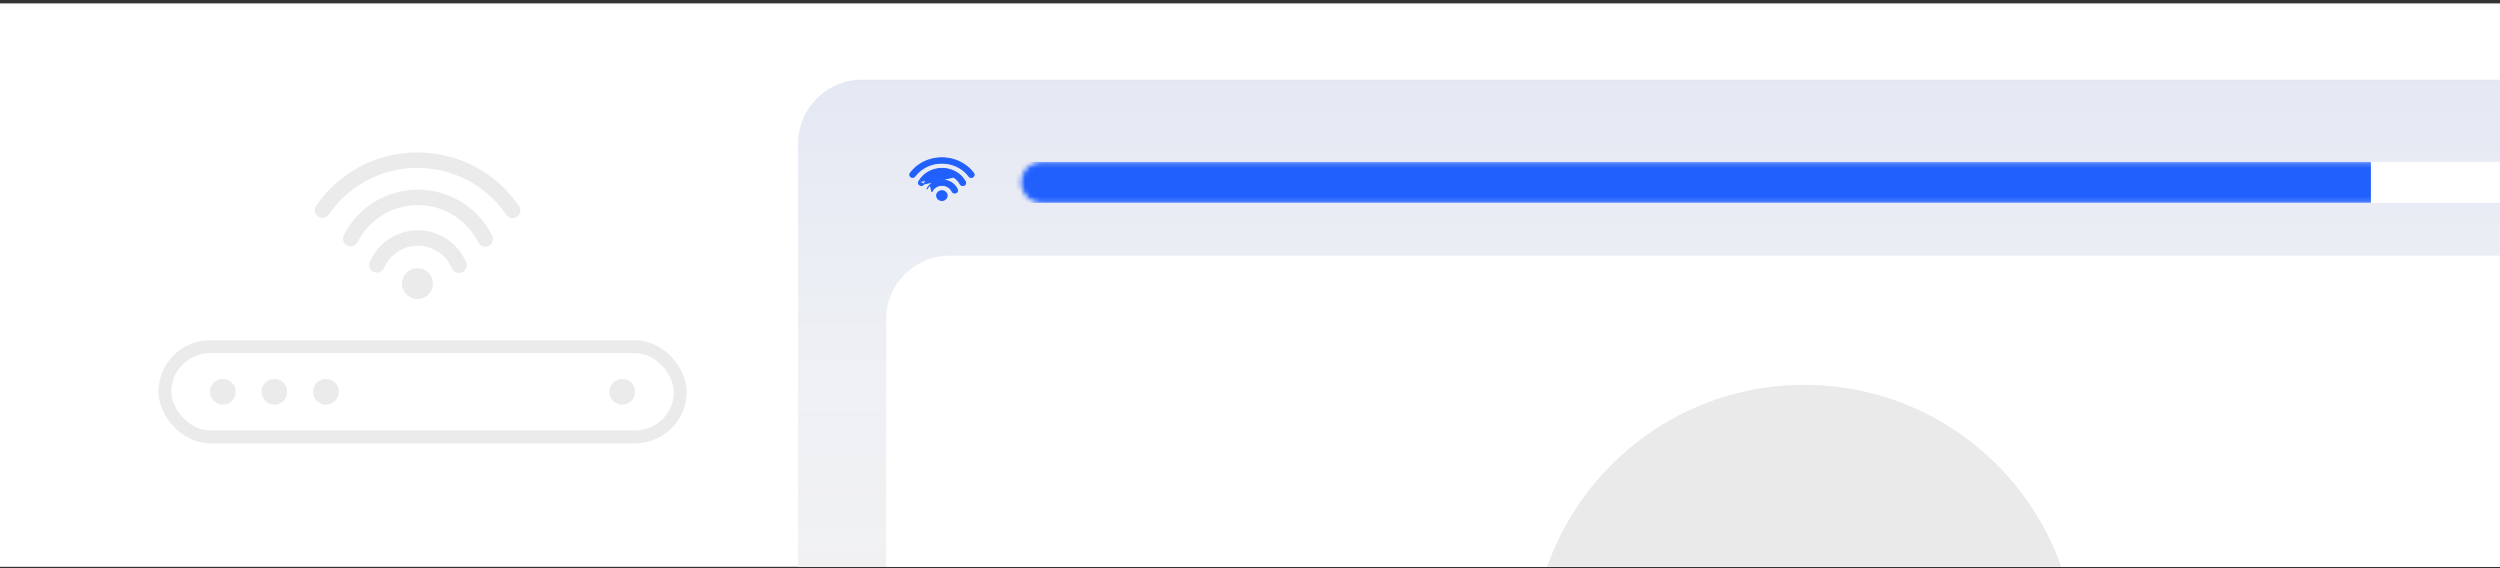
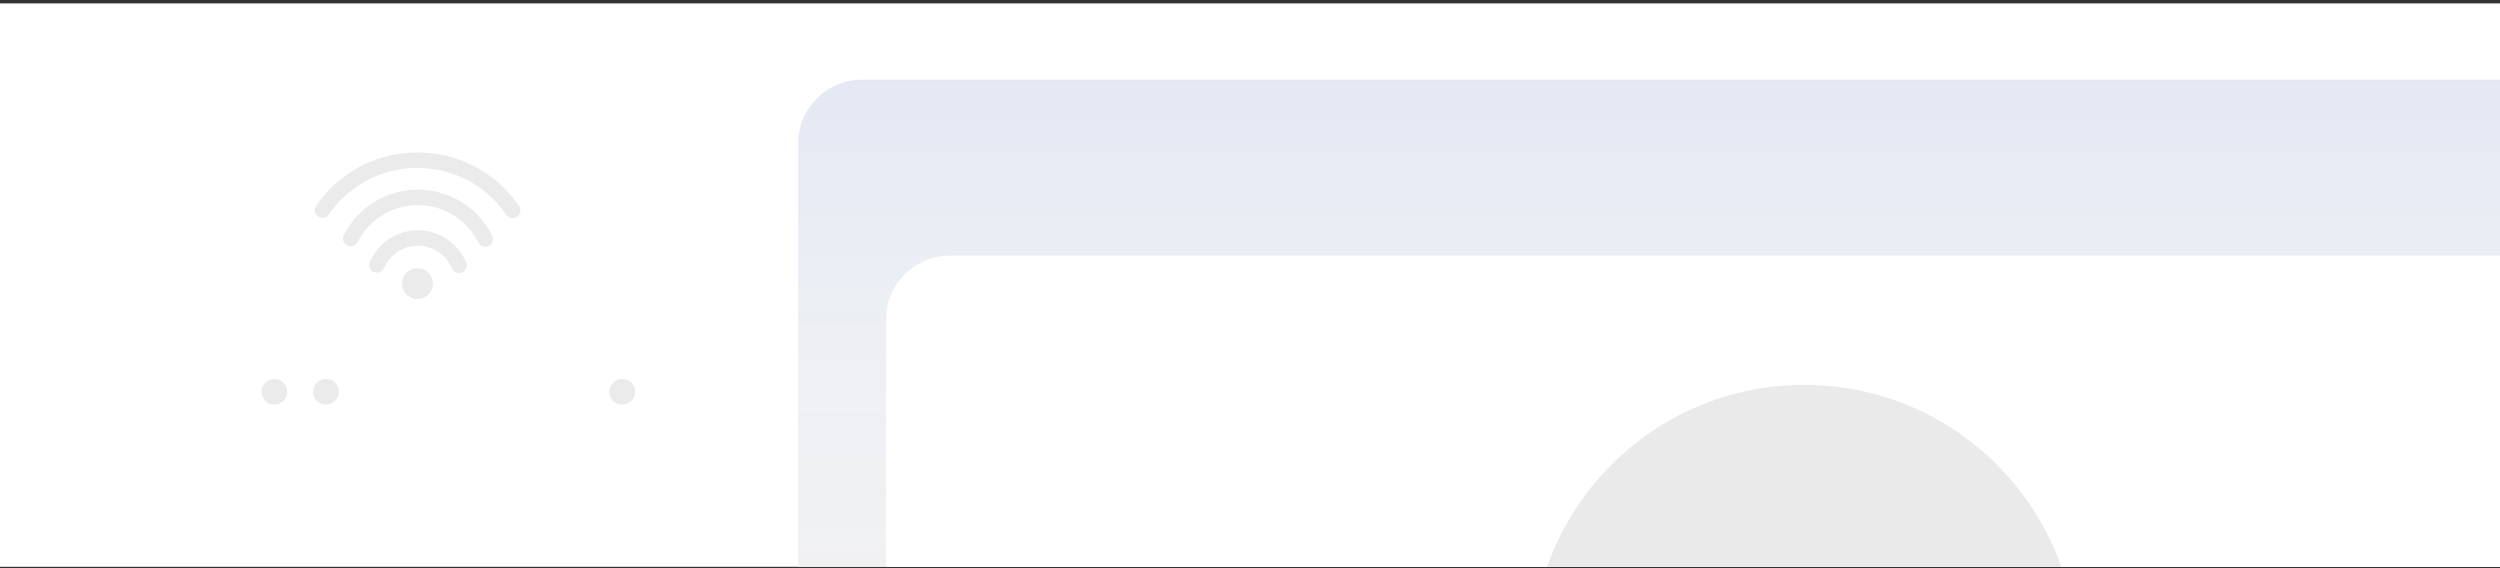
<svg xmlns="http://www.w3.org/2000/svg" width="528" height="120" viewBox="0 0 528 120" fill="none">
  <rect x="0" y="0" width="528" height="120" fill="#333333" stroke="none" />
  <g clip-path="url(#clip0_189_29490)">
    <rect width="528" height="118.986" transform="translate(0 0.721)" fill="white" />
    <path d="M168.562 30.345C168.562 22.883 174.612 16.834 182.074 16.834H539.276C546.739 16.834 552.788 22.883 552.788 30.345V158.252C552.788 165.714 546.739 171.764 539.276 171.764H182.074C174.612 171.764 168.562 165.714 168.562 158.252V30.345Z" fill="#F3F3F3" />
    <path d="M168.562 30.345C168.562 22.883 174.612 16.834 182.074 16.834H539.276C546.739 16.834 552.788 22.883 552.788 30.345V158.252C552.788 165.714 546.739 171.764 539.276 171.764H182.074C174.612 171.764 168.562 165.714 168.562 158.252V30.345Z" fill="url(#paint0_linear_189_29490)" fill-opacity="0.1" />
    <rect x="187.154" y="54.017" width="354.479" height="110.31" rx="13.385" fill="white" />
    <mask id="path-3-inside-1_189_29490" fill="white">
-       <path d="M215.662 38.524C215.662 36.129 217.604 34.186 220 34.186H541.014C543.41 34.186 545.352 36.129 545.352 38.524C545.352 40.92 543.41 42.862 541.014 42.862H220C217.604 42.862 215.662 40.92 215.662 38.524Z" />
-     </mask>
-     <path d="M215.662 38.524C215.662 36.129 217.604 34.186 220 34.186H541.014C543.41 34.186 545.352 36.129 545.352 38.524C545.352 40.92 543.41 42.862 541.014 42.862H220C217.604 42.862 215.662 40.92 215.662 38.524Z" fill="white" />
+       </mask>
    <path d="M215.662 34.186H545.352H215.662ZM545.352 42.862H215.662H545.352ZM-65.07 42.862C-67.466 42.862 -69.408 40.92 -69.408 38.524C-69.408 36.129 -67.466 34.186 -65.07 34.186H500.733C500.733 34.186 500.733 36.129 500.733 38.524C500.733 40.92 500.733 42.862 500.733 42.862H-65.07ZM545.352 34.186V42.862V34.186Z" fill="#2160FD" mask="url(#path-3-inside-1_189_29490)" />
    <circle cx="381.048" cy="138.84" r="57.556" fill="#EAEAEA" />
-     <path d="M202.857 37.051L202.857 37.051C203.268 37.435 203.613 37.877 203.878 38.359C203.917 38.425 203.941 38.499 203.949 38.575C203.958 38.651 203.949 38.729 203.924 38.802C203.9 38.875 203.86 38.943 203.807 39C203.755 39.058 203.69 39.105 203.619 39.139C203.547 39.173 203.469 39.193 203.39 39.198C203.31 39.204 203.23 39.194 203.154 39.171C203.078 39.147 203.008 39.11 202.947 39.06C202.886 39.011 202.836 38.95 202.8 38.882C202.593 38.506 202.325 38.161 202.003 37.86C201.523 37.417 200.936 37.085 200.288 36.891C199.641 36.697 198.953 36.648 198.28 36.747C197.608 36.846 196.971 37.09 196.422 37.46C195.872 37.829 195.427 38.313 195.12 38.871L202.857 37.051ZM202.857 37.051C202.24 36.481 201.486 36.056 200.658 35.808C199.83 35.56 198.95 35.497 198.091 35.623C197.231 35.75 196.416 36.063 195.712 36.537C195.008 37.011 194.434 37.633 194.04 38.352L194.04 38.352M202.857 37.051L194.04 38.352M194.04 38.352C194.003 38.419 193.981 38.492 193.974 38.568C193.968 38.644 193.978 38.719 194.004 38.791C194.029 38.863 194.07 38.929 194.122 38.985C194.175 39.041 194.238 39.087 194.309 39.12C194.38 39.153 194.456 39.173 194.535 39.178C194.613 39.184 194.692 39.175 194.767 39.152C194.842 39.13 194.912 39.093 194.973 39.045C195.033 38.997 195.083 38.938 195.12 38.871L194.04 38.352ZM196.47 38.954L196.47 38.953C197.131 38.343 198.026 38.002 198.958 38.002C199.889 38.002 200.784 38.343 201.445 38.953C201.756 39.239 202.01 39.59 202.188 39.964C202.223 40.033 202.243 40.108 202.247 40.184C202.251 40.262 202.238 40.339 202.209 40.411C202.18 40.483 202.135 40.549 202.079 40.604C202.023 40.659 201.956 40.702 201.882 40.732C201.808 40.762 201.728 40.778 201.648 40.779C201.568 40.78 201.488 40.766 201.413 40.737C201.338 40.709 201.27 40.667 201.212 40.614C201.155 40.56 201.11 40.496 201.079 40.426C200.962 40.179 200.797 39.955 200.592 39.762C200.378 39.565 200.124 39.408 199.843 39.301C199.563 39.193 199.262 39.138 198.957 39.138C198.653 39.138 198.352 39.193 198.072 39.301C197.791 39.408 197.536 39.565 197.323 39.763L197.252 39.686L197.323 39.763C197.125 39.945 196.963 40.169 196.845 40.419C196.845 40.419 196.845 40.419 196.845 40.419L196.751 40.374L196.47 38.954ZM196.47 38.954C196.16 39.243 195.91 39.584 195.735 39.958L196.47 38.954ZM205.63 36.585L205.63 36.585C205.354 36.217 205.039 35.863 204.705 35.55V35.55L204.671 35.519C201.499 32.591 196.36 32.591 193.187 35.519L193.187 35.519C192.854 35.827 192.531 36.192 192.239 36.58L192.239 36.58L192.238 36.582C192.149 36.706 192.115 36.859 192.146 37.008C192.177 37.156 192.269 37.284 192.399 37.368C192.529 37.451 192.688 37.483 192.842 37.459C192.996 37.435 193.136 37.356 193.23 37.236L193.23 37.236L193.232 37.234C193.485 36.898 193.762 36.585 194.04 36.329C196.74 33.837 201.119 33.837 203.819 36.328C204.12 36.608 204.393 36.913 204.635 37.237L204.635 37.237C204.727 37.361 204.868 37.444 205.024 37.471C205.18 37.497 205.342 37.465 205.474 37.381C205.606 37.297 205.699 37.166 205.729 37.015C205.759 36.864 205.723 36.71 205.63 36.585ZM200.04 41.31C200.04 41.033 199.921 40.769 199.712 40.576C199.503 40.384 199.221 40.276 198.929 40.276C198.637 40.276 198.356 40.384 198.147 40.576C197.938 40.769 197.818 41.033 197.818 41.31C197.818 41.587 197.938 41.851 198.147 42.044C198.356 42.236 198.637 42.343 198.929 42.343C199.221 42.343 199.503 42.236 199.712 42.044C199.921 41.851 200.04 41.587 200.04 41.31Z" fill="#2160FD" stroke="#2160FD" stroke-width="0.207" />
    <path d="M100.669 45.194C101.978 46.519 103.073 48.039 103.917 49.7C104.021 49.891 104.085 50.101 104.107 50.318C104.128 50.535 104.106 50.754 104.041 50.961C103.977 51.169 103.871 51.362 103.731 51.529C103.591 51.696 103.419 51.832 103.225 51.931C103.032 52.031 102.82 52.09 102.603 52.106C102.386 52.122 102.168 52.095 101.961 52.026C101.755 51.956 101.565 51.846 101.401 51.702C101.238 51.558 101.105 51.383 101.011 51.187C100.322 49.83 99.427 48.587 98.359 47.503C96.764 45.907 94.812 44.712 92.666 44.016C90.519 43.32 88.238 43.142 86.009 43.498C83.781 43.853 81.668 44.731 79.844 46.06C78.02 47.39 76.537 49.132 75.517 51.145C75.42 51.337 75.287 51.507 75.124 51.647C74.961 51.787 74.773 51.893 74.569 51.96C74.365 52.027 74.15 52.053 73.936 52.037C73.723 52.021 73.514 51.963 73.323 51.866C73.131 51.769 72.961 51.636 72.821 51.473C72.681 51.31 72.575 51.122 72.508 50.918C72.441 50.714 72.415 50.499 72.431 50.285C72.447 50.072 72.505 49.863 72.602 49.672C73.855 47.198 75.677 45.056 77.918 43.422C80.158 41.788 82.754 40.708 85.493 40.272C88.232 39.834 91.035 40.053 93.673 40.908C96.311 41.764 98.708 43.233 100.669 45.194ZM96.093 51.877C97.069 52.85 97.87 54.047 98.427 55.321C98.521 55.518 98.575 55.733 98.585 55.951C98.595 56.17 98.561 56.389 98.485 56.594C98.408 56.799 98.292 56.987 98.141 57.146C97.991 57.305 97.81 57.433 97.61 57.521C97.409 57.609 97.193 57.655 96.974 57.658C96.755 57.661 96.538 57.619 96.335 57.536C96.133 57.453 95.949 57.33 95.795 57.175C95.641 57.019 95.519 56.834 95.438 56.631C95.041 55.721 94.48 54.892 93.784 54.184C93.057 53.458 92.195 52.882 91.247 52.489C90.298 52.096 89.281 51.894 88.254 51.894C87.227 51.894 86.21 52.096 85.262 52.489C84.313 52.882 83.451 53.458 82.725 54.184C82.05 54.859 81.501 55.684 81.101 56.601C81.015 56.797 80.891 56.975 80.737 57.124C80.582 57.273 80.4 57.389 80.201 57.468C80.001 57.546 79.788 57.584 79.573 57.58C79.359 57.576 79.148 57.53 78.951 57.444C78.754 57.358 78.577 57.235 78.428 57.08C78.279 56.926 78.162 56.744 78.084 56.544C78.006 56.344 77.968 56.131 77.972 55.917C77.975 55.703 78.022 55.491 78.108 55.295C78.658 54.021 79.441 52.862 80.417 51.877C82.496 49.798 85.315 48.63 88.255 48.63C91.195 48.63 94.014 49.798 96.093 51.877ZM106.553 39.815C107.664 40.922 108.708 42.187 109.621 43.509C109.867 43.865 109.961 44.305 109.883 44.731C109.804 45.157 109.56 45.534 109.204 45.78C108.847 46.026 108.408 46.12 107.982 46.042C107.556 45.964 107.178 45.72 106.932 45.363C106.135 44.205 105.236 43.12 104.246 42.122C95.364 33.24 80.964 33.24 72.08 42.122C71.163 43.041 70.251 44.155 69.419 45.353C69.168 45.697 68.792 45.93 68.371 46.002C67.951 46.072 67.519 45.976 67.169 45.733C66.818 45.49 66.577 45.119 66.496 44.7C66.416 44.281 66.502 43.847 66.737 43.491C67.674 42.142 68.708 40.879 69.772 39.812C79.93 29.657 96.396 29.657 106.553 39.812V39.815ZM90.472 57.578C91.085 58.191 91.429 59.022 91.429 59.888C91.429 60.754 91.085 61.585 90.472 62.198C89.86 62.81 89.029 63.154 88.163 63.154C87.296 63.154 86.466 62.81 85.853 62.198C85.24 61.585 84.896 60.754 84.896 59.888C84.896 59.022 85.24 58.191 85.853 57.578C86.466 56.966 87.296 56.621 88.163 56.621C89.029 56.621 89.86 56.966 90.472 57.578Z" fill="#EBEBEB" />
-     <rect x="34.825" y="73.22" width="108.846" height="19.048" rx="9.524" stroke="#EBEBEB" stroke-width="2.721" />
-     <circle cx="47.069" cy="82.746" r="2.721" fill="#EBEBEB" />
    <circle cx="57.956" cy="82.746" r="2.721" fill="#EBEBEB" />
    <circle cx="68.838" cy="82.746" r="2.721" fill="#EBEBEB" />
    <circle cx="131.424" cy="82.746" r="2.721" fill="#EBEBEB" />
  </g>
  <defs>
    <linearGradient id="paint0_linear_189_29490" x1="238.002" y1="-11.366" x2="238.002" y2="171.764" gradientUnits="userSpaceOnUse">
      <stop stop-color="#2160FD" />
      <stop offset="1" stop-color="white" stop-opacity="0.01" />
    </linearGradient>
    <clipPath id="clip0_189_29490">
      <rect width="528" height="118.986" fill="white" transform="translate(0 0.721)" />
    </clipPath>
  </defs>
</svg>